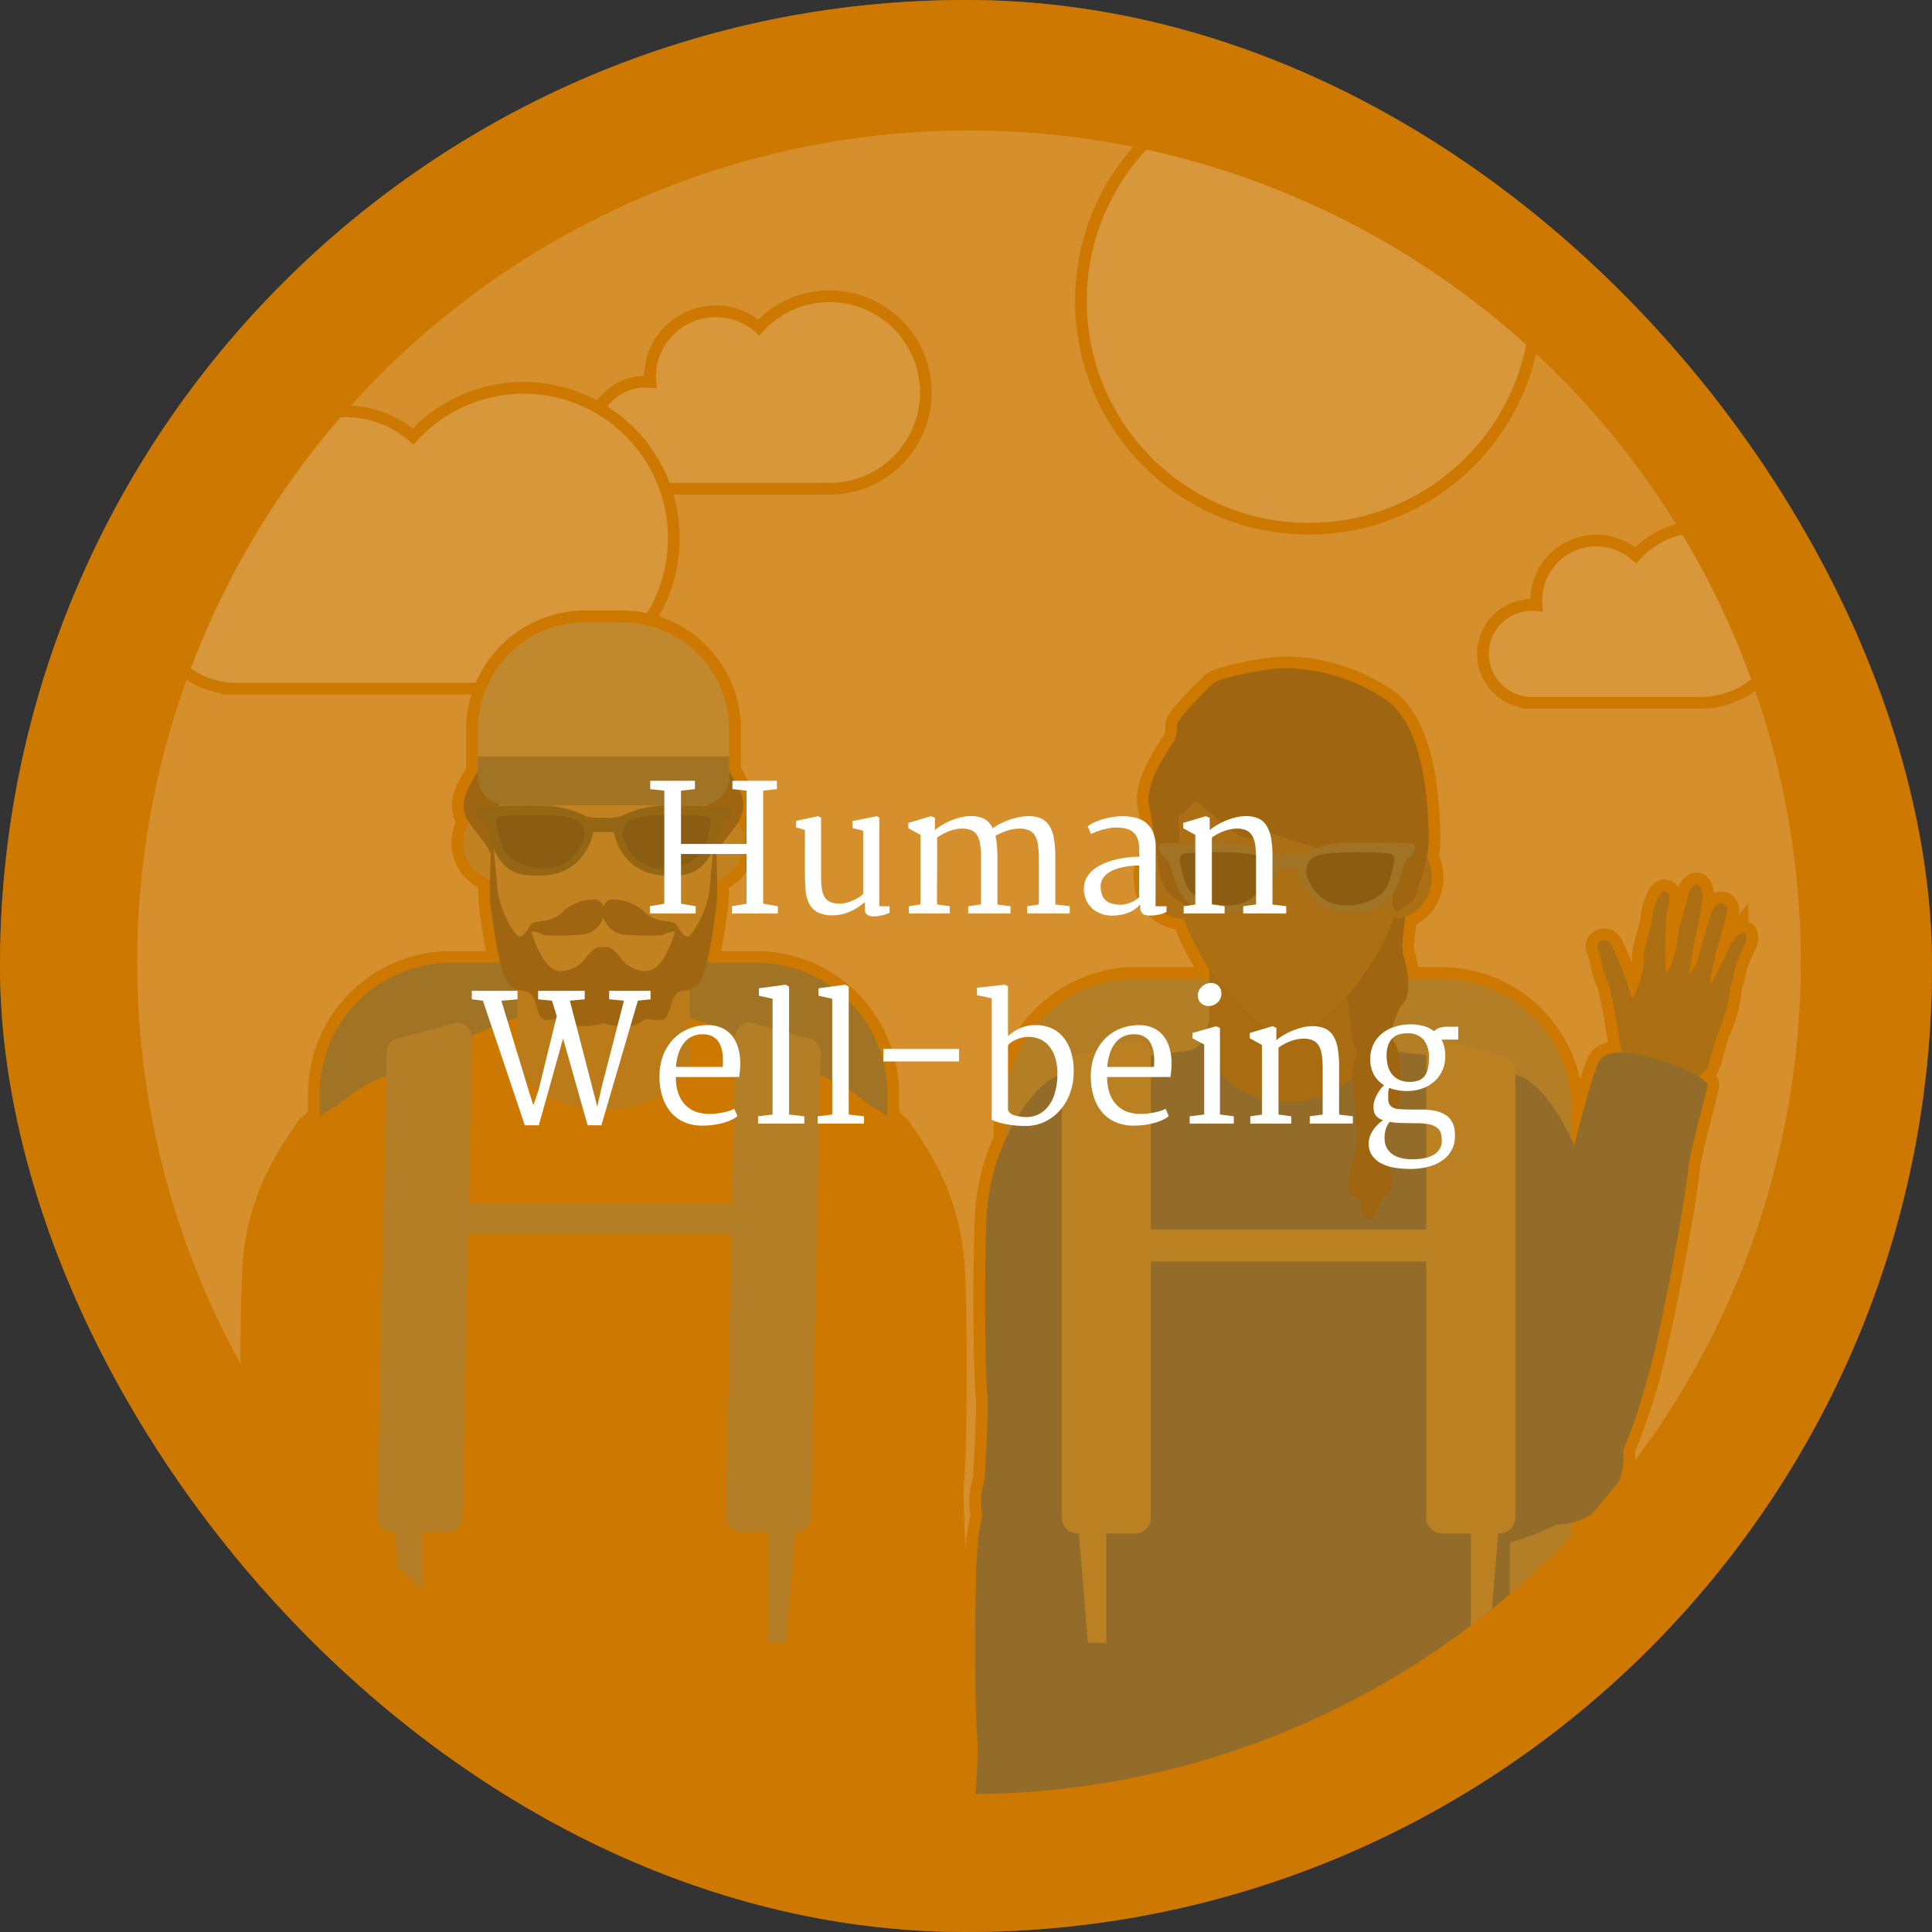
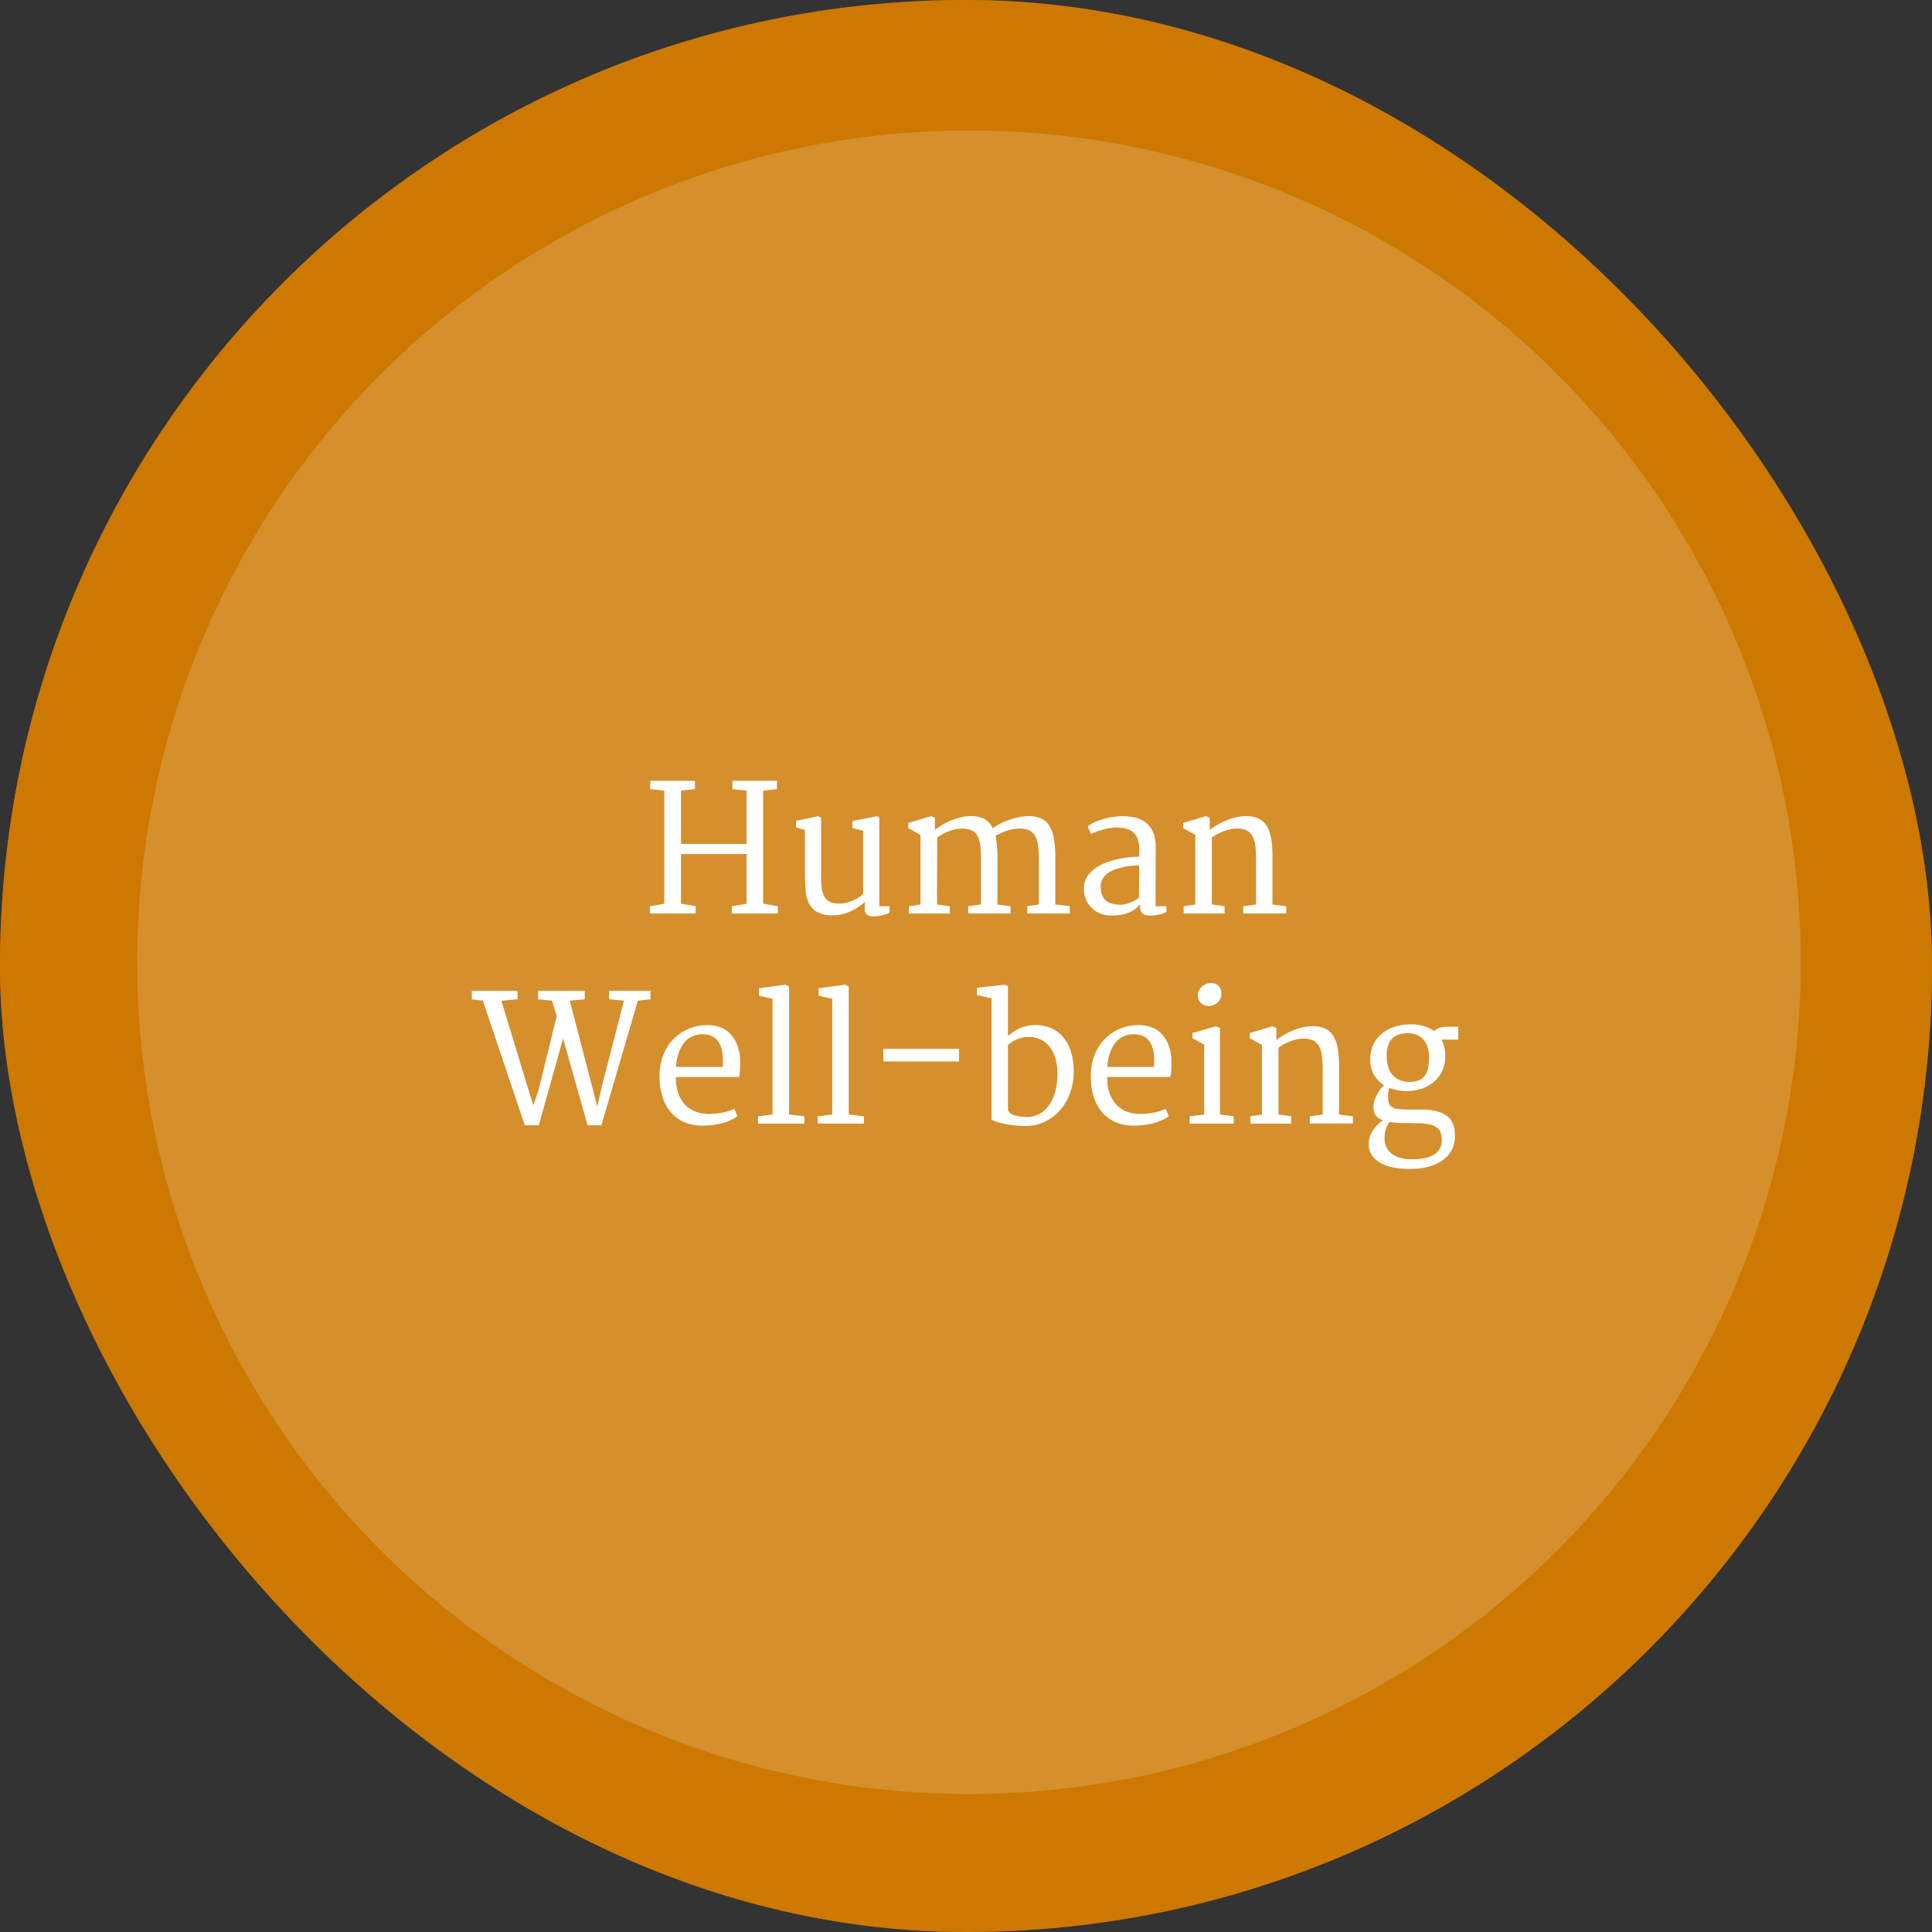
<svg xmlns="http://www.w3.org/2000/svg" width="330" height="330" viewBox="0 0 330 330">
  <rect x="0" y="0" width="330" height="330" fill="#333333" stroke="none" />
  <defs>
    <style>.a,.f,.s{fill:none;}.b,.t{fill:#cd7800;}.c{fill:#e6bb80;}.d{clip-path:url(#a);}.e{fill:#edd0a6;}.e,.f,.s{stroke:#cd7800;stroke-miterlimit:10;}.e,.s{stroke-width:2px;}.f{stroke-width:4px;}.g{fill:#848a6e;}.h{fill:#2d473c;}.i{fill:#705f39;}.j{fill:#2c5577;}.k{fill:#66552f;}.l{fill:#4b4330;}.m{fill:#9a8f62;}.n{fill:#506a67;}.o{fill:#112c33;}.p{fill:#b2955d;}.q{fill:#9e8149;}.r{fill:#aea581;}.t{opacity:0.65;}.u{fill:#fff;}</style>
    <clipPath id="a">
-       <circle class="a" cx="165.51" cy="164.364" r="143.079" />
-     </clipPath>
+       </clipPath>
  </defs>
  <rect class="b" width="330" height="330" rx="165" />
  <circle class="c" cx="165.51" cy="164.364" r="143.079" />
  <g class="d">
    <circle class="e" cx="223.524" cy="51.412" r="38.897" />
-     <path class="e" d="M141.699,50.597a16.378,16.378,0,0,0-12.08,5.315,11.233,11.233,0,0,0-18.592,8.498c0,.281.022.557.042.834-.282-.026-.567-.043-.856-.043a9.138,9.138,0,0,0-.855,18.235V83.48H141.52v-.009c.06.001.119.009.179.009a16.441,16.441,0,1,0,0-32.882Z" />
    <path class="e" d="M290.447,89.977A14.977,14.977,0,0,0,279.4,94.837a10.273,10.273,0,0,0-17.002,7.771c0,.257.02.51.038.762-.258-.024-.518-.04-.783-.04a8.356,8.356,0,0,0-.781,16.675v.04h29.41v-.008c.055.001.109.008.164.008a15.035,15.035,0,0,0,0-30.07Z" />
    <path class="e" d="M89.415,66.251a25.585,25.585,0,0,0-18.87,8.303A17.548,17.548,0,0,0,41.502,87.83c0,.44.034.871.066,1.302-.441-.041-.886-.067-1.337-.067A14.274,14.274,0,0,0,38.896,117.55v.068h50.24v-.014c.094.001.186.014.28.014a25.683,25.683,0,0,0,0-51.366Z" />
    <path class="f" d="M298.118,159.446c-.314-.379-1.061.199-1.461.433a11.492,11.492,0,0,0-1.751,2.996c-.286.731-2.579,5.076-2.579,5.076l-.245-.326s.895-4.747,1.274-5.814,1.348-4.872,1.627-5.88-.296-1.657-1.056-1.634-1.447.988-1.726,1.996-1.881,5.888-2.099,7.283a6.173,6.173,0,0,1-1.605,2.769l.616-3.739a15.868,15.868,0,0,1,.49-2.68,53.464,53.464,0,0,0,1.199-6.756c-.021-.832-.249-1.825-.763-2.087s-1.454.71-1.54,1.324-1.827,5.997-1.978,8.056-1.388,5.318-1.788,5.552-.221-.715-.289-1.38.067-5.388.078-6.944.855-4.302.588-4.849a.871.871,0,0,0-1.198-.519c-.553.184-1.584,2.899-1.742,4.68s-1.626,5.269-1.384,6.817-1.407,5.892-1.798,6.496-.794-1.975-1.009-2.413-2.178-5.857-3.016-6.869-2.643-.142-2,1.171.627,3.387,1.555,5.284c.876,1.79,2.108,10.552,2.492,12.334-1.657-.038-3.002.262-3.65,1.119-.855,1.129-2.544,7.032-4.482,14.696-.143-.331-.287-.657-.433-.97v-5.16a22.33,22.33,0,0,0-22.33-22.33h-5.598c-.16-2.332-.982-4.059-.982-5.313,0-1.335.406-4.487.514-5.305a6.864,6.864,0,0,0,4.437-5.699,7.711,7.711,0,0,0-.75-4.484,14.511,14.511,0,0,0,.278-2.71c0-3.78-.14-19.458-7.419-24.217a31.076,31.076,0,0,0-17.078-5.319c-3.22,0-11.199,1.68-12.178,2.519s-6.439,6.16-6.299,7.279a6.141,6.141,0,0,1-.42,2.52c-.84,1.26-5.179,7.279-4.339,11.199.425,1.981.778,4.748,1.131,7.273a7.577,7.577,0,0,0-1.71,5.941,6.546,6.546,0,0,0,6.456,5.982,42.292,42.292,0,0,0,4.42,8.697V167.18H194.07a22.33,22.33,0,0,0-22.33,22.33v5.16a33.863,33.863,0,0,0-3.208,12.924c-.464,10.331-.232,27.278.116,30.296.25,2.17-.218,10.038-.459,14.901a11.513,11.513,0,0,0-.377,6.043,35.825,35.825,0,0,0-.998,7.792c-.464,10.331-.232,27.279.116,30.297s-.703,13.282-.587,14.907c.025.355.835.797,2.106,1.229a12.498,12.498,0,0,0-.823,1.133c-.867,1.397-.544,4.615-1.354,7.872a23.85,23.85,0,0,0-.541,6.999c.036.446-.298,2.172-.192,2.714a22.158,22.158,0,0,1-.986,5.003,1.829,1.829,0,0,0,.215,1.88c.372.31,1.009-.408,1.363-.72a11.953,11.953,0,0,0,1.218-3.297c.159-.776,1.682-5.508,1.682-5.508l.296.271s-.083,4.846-.276,5.971-.507,5.06-.613,6.107.569,1.569,1.313,1.394,1.256-1.262,1.361-2.309.86-6.166.841-7.581a6.416,6.416,0,0,1,1.112-3.045l.023,3.8a16.047,16.047,0,0,1-.032,2.733,53.987,53.987,0,0,0-.044,6.882c.161.814.551,1.744,1.101,1.898s1.31-.99,1.291-1.611.789-6.262.592-8.317.471-5.506.825-5.817.337.659.515,1.298.839,5.31,1.089,6.841-.118,4.4.236,4.884a.852.852,0,0,0,1.264.27,1.853,1.853,0,0,0,.469-.933l6.547,120.899h62.213l7.279-134.418h12.008v-68.257a11.54,11.54,0,0,0,8.799-12.452A103.959,103.959,0,0,0,282.88,229.646c2.354-10.07,5.24-26.772,5.452-29.802s3.131-12.927,3.316-14.546c.036-.315-.54-.816-1.493-1.387a12.191,12.191,0,0,0,1.046-.989c1.087-1.199,1.309-4.427,2.653-7.466a23.504,23.504,0,0,0,1.707-6.771c.039-.445.658-2.074.644-2.629a21.603,21.603,0,0,1,1.809-4.72A1.834,1.834,0,0,0,298.118,159.446Z" />
    <path class="f" d="M169.287,370.631a24.907,24.907,0,0,1-1.31-6.077c.142-.659-.302-2.755-.255-3.297a26.531,26.531,0,0,0-.718-8.502c-1.078-3.957-.648-7.865-1.8-9.563a16.8,16.8,0,0,0-1.234-1.536c.883-.378,1.418-.746,1.44-1.056.138-1.927-1.109-14.103-.696-17.683s.689-23.682.138-35.936a42.493,42.493,0,0,0-1.184-9.243,13.651,13.651,0,0,0-.448-7.167c-.285-5.768-.841-15.101-.544-17.675.413-3.58.689-23.682.138-35.937s-6.471-20.24-8.399-23.131l-.072.063a13.768,13.768,0,0,0-2.772-3.143v-3.906a22.388,22.388,0,0,0-22.387-22.388h-8.47a103.699,103.699,0,0,0,1.715-10.256,35.614,35.614,0,0,0,.06-3.911,6.684,6.684,0,0,0,3.611-9.846c2.128-3.559-.272-6.223-1.53-8.806v-7.009a18.353,18.353,0,0,0-18.353-18.353H99.971a18.353,18.353,0,0,0-18.353,18.353v6.995c-1.283,2.626-3.763,5.359-1.531,8.822a6.684,6.684,0,0,0,3.612,9.844,35.518,35.518,0,0,0,.06,3.911,103.699,103.699,0,0,0,1.715,10.256h-8.47a22.388,22.388,0,0,0-22.387,22.388v3.906a13.765,13.765,0,0,0-2.771,3.143l-.072-.063c-1.928,2.891-7.848,10.877-8.399,23.131s-.275,32.357.138,35.937c.297,2.574-.259,11.907-.544,17.675a13.647,13.647,0,0,0-.447,7.168,42.49,42.49,0,0,0-1.184,9.243c-.551,12.254-.276,32.356.138,35.936s-.834,15.755-.697,17.683c.022.311.557.679,1.44,1.056a16.763,16.763,0,0,0-1.234,1.536c-1.152,1.697-.722,5.606-1.8,9.563a26.53,26.53,0,0,0-.718,8.502c.048.542-.397,2.638-.255,3.297a24.888,24.888,0,0,1-1.31,6.077,2.068,2.068,0,0,0,.286,2.283c.495.376,1.341-.496,1.812-.874s1.409-3.063,1.619-4.005,2.236-6.69,2.236-6.69l.393.329s-.11,5.887-.367,7.253-.674,6.147-.814,7.418a1.409,1.409,0,0,0,1.745,1.693c.989-.213,1.67-1.533,1.809-2.805s1.144-7.489,1.118-9.209a7.426,7.426,0,0,1,1.478-3.699l.03,4.615a17.815,17.815,0,0,1-.043,3.32,59.881,59.881,0,0,0-.059,8.36c.213.989.733,2.118,1.463,2.306s1.741-1.204,1.716-1.957,1.049-7.607.787-10.103.626-6.688,1.097-7.066.449.8.685,1.577,1.115,6.451,1.448,8.31-.158,5.346.314,5.933a1.193,1.193,0,0,0,1.68.327c.682-.354,1.423-3.848,1.232-6.014s.949-6.689.287-8.477.523-7.379.899-8.196,1.479,2.164,1.856,2.635c.048.06.15.208.295.423L68.52,468.064h69.262l6.627-109.926c.076-.111.14-.202.171-.241.377-.47,1.48-3.451,1.856-2.635s1.561,6.407.899,8.196.478,6.311.286,8.477.55,5.66,1.232,6.014a1.193,1.193,0,0,0,1.68-.327c.472-.588-.018-4.073.314-5.933s1.211-7.533,1.448-8.31.215-1.954.685-1.577,1.359,4.57,1.097,7.066.811,9.349.787,10.103.986,2.144,1.716,1.957,1.25-1.317,1.463-2.306a59.91,59.91,0,0,0-.059-8.36,17.801,17.801,0,0,1-.042-3.32l.03-4.615a7.424,7.424,0,0,1,1.479,3.699c-.026,1.719.978,7.937,1.117,9.209s.821,2.591,1.809,2.805a1.409,1.409,0,0,0,1.745-1.693c-.139-1.272-.557-6.053-.814-7.418s-.366-7.253-.366-7.253l.393-.329s2.025,5.748,2.236,6.69,1.149,3.628,1.619,4.005,1.317,1.25,1.812.874A2.067,2.067,0,0,0,169.287,370.631ZM60.266,343.544c.258-.071.501-.152.732-.24l.149,2.472C60.773,344.799,60.467,344.012,60.266,343.544Zm85.034-.196c.197.072.405.137.621.196-.176.411-.433,1.067-.747,1.883Z" />
    <path class="g" d="M194.07,167.18h52.044a22.33,22.33,0,0,1,22.33,22.33V328.353a0,0,0,0,1,0,0H171.74a0,0,0,0,1,0,0V189.51A22.33,22.33,0,0,1,194.07,167.18Z" />
    <polygon class="h" points="249.156 462.771 186.944 462.771 178.107 299.583 257.994 299.583 249.156 462.771" />
    <path class="i" d="M241.006,133.201c-.082-8.638-9.411-15.623-20.914-15.623s-20.832,6.985-20.915,15.623H199.17v12.43c0,8.691,9.367,15.737,20.922,15.737h0c11.555,0,20.922-7.046,20.922-15.737v-12.43Z" />
    <circle class="j" cx="254.79" cy="194.391" r="11.561" />
    <path class="i" d="M274.06,192.161s3.305-11.132,3.01-12.086-1.624-10.687-2.552-12.584-.913-3.971-1.555-5.284,1.163-2.183,2-1.171,2.802,6.431,3.016,6.869.618,3.017,1.009,2.413,2.04-4.949,1.798-6.496,1.226-5.035,1.384-6.817,1.189-4.497,1.742-4.68a.871.871,0,0,1,1.197.519c.268.547-.576,3.294-.588,4.849s-.145,6.279-.078,6.944-.111,1.614.289,1.38,1.637-3.493,1.788-5.552,1.892-7.443,1.978-8.056,1.026-1.586,1.54-1.324.742,1.255.763,2.087a53.453,53.453,0,0,1-1.199,6.756,15.901,15.901,0,0,0-.49,2.68l-.616,3.739a6.172,6.172,0,0,0,1.605-2.77c.218-1.395,1.82-6.275,2.099-7.283s.965-1.973,1.726-1.996,1.335.626,1.056,1.634-1.248,4.814-1.627,5.88-1.274,5.814-1.274,5.814l.245.326s2.292-4.345,2.578-5.076a11.498,11.498,0,0,1,1.751-2.996c.4-.234,1.147-.812,1.461-.433a1.836,1.836,0,0,1-.104,1.891,21.595,21.595,0,0,0-1.809,4.72c.014.555-.605,2.184-.644,2.63a23.508,23.508,0,0,1-1.706,6.771c-1.344,3.04-1.567,6.267-2.653,7.466s-2.987,2.312-3.259,3.597-1.827,12.05-1.827,12.05Z" />
    <path class="j" d="M264.571,188.093a36.268,36.268,0,0,1,7.081,19.501c.464,10.331.232,27.278-.116,30.296s.697,17.087.58,18.712-19.693,10.858-21.782,6.679-1.161-61.661-1.161-61.661Z" />
    <circle class="j" cx="265.749" cy="248.859" r="11.561" />
    <path class="j" d="M275.434,250.644c2.045-2.098,5.091-10.929,7.446-20.999s5.24-26.771,5.452-29.802,3.131-12.927,3.316-14.546-15.467-8.078-18.288-4.354-14.713,59.322-14.713,59.322Z" />
    <path class="j" d="M233.522,173.47c.395,2.766,1.185,5.531,3.358,5.926s8.297.988,8.297.988,14.802,2.343,16.445,4.707c.963,1.386-3.011,21.369-3.999,26.308s-4.346,5.531-4.149,9.68,4.478,29.237,4.478,31.608-.29,48.011-.29,48.011l-38.535,9.654-.922-129.968Z" />
    <path class="j" d="M206.662,173.47c-.395,2.766-1.185,5.531-3.358,5.926s-8.297.988-8.297.988-14.802,2.343-16.445,4.707c-.963,1.386,3.011,21.369,3.999,26.308s4.346,5.531,4.149,9.68-4.478,29.237-4.478,31.608.29,48.011.29,48.011l38.535,9.654-.171-129.968Z" />
    <rect class="k" x="206.576" y="161.412" width="27.032" height="17.051" />
    <ellipse class="k" cx="220.092" cy="177.976" rx="13.516" ry="10.218" />
    <path class="l" d="M240.074,156.359s-.541,3.969-.541,5.508,1.26,3.78.98,6.999-.98,1.54-2.24,5.179,0,3.5.42,5.179,1.12,8.399-.14,9.799-2.24.98-2.24,4.059.56,4.199.42,5.039,2.24,4.06.42,5.599-2.24,4.199-2.8,4.619-1.68-.98-2.1-1.68.42.56.28-1.12-2.66-.42-2.24-3.639,1.4-3.639,1.4-8.259-1.26-9.659-.28-12.178-.42-2.8-.56-5.319a58.259,58.259,0,0,0-.918-6.402l8.015-12.984Z" />
    <path class="i" d="M200.961,142.815c-3.429.617-5.782,4.202-5.262,8.049s3.717,6.494,7.156,5.95Z" />
    <path class="i" d="M239.223,142.815c3.429.617,5.782,4.202,5.262,8.049s-3.717,6.494-7.156,5.95Z" />
    <rect class="m" x="192.238" y="209.99" width="55.708" height="5.479" />
    <path class="i" d="M220.096,145.051v-.003l-.004.002-.004-.002v.003l-19.523,6.27s2.424,14.827,15.54,24.093a7.314,7.314,0,0,0,3.983,1.266l0,.001.004,0,.004,0,0-.001a7.314,7.314,0,0,0,3.983-1.266c13.116-9.267,15.54-24.093,15.54-24.093Z" />
    <ellipse class="j" cx="219.735" cy="300.248" rx="38.169" ry="12.649" />
    <path class="l" d="M200.618,126.452c-.84,1.26-5.179,7.279-4.339,11.198s1.4,10.918,2.24,13.018,2.94,3.22,3.639,3.78a6.198,6.198,0,0,0,1.4.84s-1.68-5.319-1.82-6.579-.42-9.239-.42-9.239a19.917,19.917,0,0,0,2.66-2.52c.42-.7,6.299,5.739,8.819,6.159s.42-.7-.14-1.82,16.378,5.599,19.737,5.179.42-.7-.14-1.54,1.68,0,2.94.56,3.22,1.4,2.94,3.22a61.174,61.174,0,0,0-.28,6.159l.56.84s3.22-1.26,3.5-2.94,2.1-5.319,2.1-9.099-.14-19.457-7.419-24.217a31.077,31.077,0,0,0-17.078-5.319c-3.22,0-11.198,1.68-12.178,2.52s-6.439,6.159-6.299,7.279A6.144,6.144,0,0,1,200.618,126.452Z" />
    <path class="i" d="M182.924,301.665s-1.379,11.607-.929,12.485,3.391,10.178,4.622,11.857,1.564,3.72,2.416,4.881-.777,2.379-1.77,1.554-3.834-5.758-4.118-6.145-1.114-2.841-1.397-2.169-1.175,5.274-.677,6.747-.36,5.196-.216,6.979-.413,4.659-.927,4.951a.852.852,0,0,1-1.264-.27c-.355-.484.013-3.354-.236-4.885s-.911-6.202-1.089-6.841-.161-1.609-.515-1.298-1.023,3.762-.825,5.817-.61,7.697-.592,8.317-.742,1.765-1.291,1.611-.94-1.084-1.101-1.898a53.93,53.93,0,0,1,.044-6.882,16.032,16.032,0,0,0,.032-2.733l-.022-3.799a6.416,6.416,0,0,0-1.112,3.045c.019,1.415-.736,6.534-.841,7.581s-.618,2.133-1.361,2.309-1.418-.347-1.313-1.394.419-4.983.612-6.107.276-5.971.276-5.971l-.296-.271s-1.524,4.732-1.682,5.508a11.946,11.946,0,0,1-1.218,3.297c-.354.311-.991,1.029-1.363.719a1.829,1.829,0,0,1-.215-1.88,22.165,22.165,0,0,0,.986-5.003c-.107-.543.228-2.268.192-2.714a23.843,23.843,0,0,1,.54-6.999c.811-3.258.488-6.475,1.354-7.872s2.548-2.873,2.599-4.191-.228-12.212-.228-12.212Z" />
    <circle class="j" cx="185.394" cy="194.391" r="11.561" />
    <circle class="j" cx="179.135" cy="256.49" r="11.561" />
    <path class="j" d="M175.613,188.093a36.268,36.268,0,0,0-7.081,19.501c-.464,10.331-.232,27.278.116,30.296s-.697,17.087-.58,18.712,19.693,10.858,21.782,6.679,1.161-61.661,1.161-61.661Z" />
    <path class="j" d="M170.884,253.534c-1.625,2.438-3.606,2.761-4.07,13.092s-.232,27.278.116,30.296-.703,13.282-.587,14.907,16.688,5.099,18.777.92,4.173-52.098,4.173-52.098Z" />
    <path class="m" d="M193.826,261.938h-9.721a2.75,2.75,0,0,1-2.75-2.75v-76.18a2.75,2.75,0,0,1,2.75-2.75l9.721-2.688a2.75,2.75,0,0,1,2.75,2.75v78.868A2.75,2.75,0,0,1,193.826,261.938Z" />
    <path class="m" d="M256.079,261.938h-9.721a2.75,2.75,0,0,1-2.75-2.75V180.32a2.75,2.75,0,0,1,2.75-2.75l9.721,2.688a2.75,2.75,0,0,1,2.75,2.75v76.18A2.75,2.75,0,0,1,256.079,261.938Z" />
-     <path class="n" d="M198.97,144.025s7.597-.185,11.634-.05a17.898,17.898,0,0,1,6.324,1.794,9.629,9.629,0,0,0,2.96.218V148.46h-1.794s-1.177,7.468-9.117,7.423c-2.377-.013-6.223.426-8.332-5.629-.359-1.032-.852-3.185-1.435-3.454a3.763,3.763,0,0,1-1.234-1.783C197.782,143.975,198.97,144.025,198.97,144.025Z" />
    <path class="o" d="M202.216,145.769a68.088,68.088,0,0,1,8.948-.135c1.245.101,4.373.18,5.046,1.738a3.539,3.539,0,0,1,.034,2.893c-.45.785-1.917,4.239-6.089,4.373s-6.661-1.85-7.401-3.162a17.431,17.431,0,0,1-1.234-4.586A1.054,1.054,0,0,1,202.216,145.769Z" />
    <path class="n" d="M240.708,144.025s-7.597-.185-11.634-.05a17.898,17.898,0,0,0-6.324,1.794,9.629,9.629,0,0,1-2.96.218V148.46h1.794s1.177,7.468,9.117,7.423c2.377-.013,6.223.426,8.332-5.629.359-1.032.852-3.185,1.435-3.454a3.763,3.763,0,0,0,1.234-1.783C241.896,143.975,240.708,144.025,240.708,144.025Z" />
    <path class="o" d="M237.461,145.769a68.088,68.088,0,0,0-8.948-.135c-1.245.101-4.373.18-5.046,1.738a3.539,3.539,0,0,0-.034,2.893c.45.785,1.917,4.239,6.089,4.373s6.661-1.85,7.401-3.162a17.431,17.431,0,0,0,1.234-4.586A1.054,1.054,0,0,0,237.461,145.769Z" />
    <polygon class="m" points="188.956 254.066 188.956 280.601 185.818 280.601 183.632 254.066 188.956 254.066" />
    <polygon class="m" points="256.555 254.066 254.369 280.601 251.231 280.601 251.231 254.066 256.555 254.066" />
    <path class="n" d="M77.005,164.455h52.178a22.387,22.387,0,0,1,22.387,22.387V326.043a0,0,0,0,1,0,0H54.618a0,0,0,0,1,0,0V186.842A22.387,22.387,0,0,1,77.005,164.455Z" />
    <polygon class="o" points="137.781 468.064 68.52 468.064 58.681 304.876 147.62 304.876 137.781 468.064" />
    <path class="p" d="M61.316,327.977s-1.833,14.099-1.235,15.166,4.507,12.364,6.142,14.402,2.078,4.518,3.211,5.93-1.032,2.89-2.352,1.887-5.096-6.994-5.473-7.465-1.48-3.451-1.856-2.635-1.561,6.407-.899,8.196-.478,6.311-.287,8.477-.549,5.66-1.232,6.014a1.193,1.193,0,0,1-1.68-.327c-.472-.588.018-4.074-.314-5.934s-1.211-7.533-1.448-8.31-.215-1.954-.685-1.577-1.359,4.57-1.097,7.066-.811,9.349-.787,10.103-.986,2.144-1.716,1.957-1.25-1.317-1.463-2.306a59.89,59.89,0,0,1,.059-8.359,17.807,17.807,0,0,0,.043-3.32l-.03-4.615a7.425,7.425,0,0,0-1.478,3.699c.026,1.719-.978,7.937-1.118,9.209s-.82,2.591-1.809,2.805a1.409,1.409,0,0,1-1.745-1.693c.14-1.272.557-6.052.814-7.418s.367-7.253.367-7.253l-.393-.329s-2.025,5.748-2.236,6.69-1.149,3.628-1.619,4.005-1.317,1.25-1.812.874a2.068,2.068,0,0,1-.286-2.284,24.893,24.893,0,0,0,1.31-6.077c-.142-.659.302-2.755.255-3.297a26.534,26.534,0,0,1,.718-8.502c1.078-3.957.648-7.866,1.8-9.563s3.386-3.49,3.454-5.091-.303-14.834-.303-14.834Z" />
-     <path class="b" d="M88.925,173.75c-2.754.367-17.165,7.094-21.387,9.205s-7.653,2.608-15.623,11.561C49.479,197.251,68,242.629,68,242.629l38.503-1.366-2.203-62.51Z" />
    <circle class="b" cx="63.376" cy="201.299" r="13.714" />
    <circle class="b" cx="55.952" cy="274.959" r="13.714" />
    <path class="b" d="M51.774,193.828c-1.928,2.891-7.848,10.877-8.399,23.131s-.275,32.357.138,35.937-.826,20.268-.689,22.195,23.359,12.879,25.838,7.922,1.377-73.14,1.377-73.14Z" />
    <path class="b" d="M46.164,271.452c-1.928,2.891-4.277,3.275-4.828,15.529s-.275,32.357.138,35.937-.834,15.755-.696,17.683,19.795,6.049,22.273,1.092S68,279.896,68,279.896Z" />
    <path class="b" d="M108.179,233.603l-3.719,80.648s-31.51-3.785-34.422-6.114a29.017,29.017,0,0,0-6.697-3.785l2.329-71.914Z" />
    <path class="p" d="M144.872,327.977s1.833,14.099,1.235,15.166-4.507,12.364-6.142,14.402-2.078,4.518-3.211,5.93,1.032,2.89,2.352,1.887,5.096-6.994,5.473-7.465,1.48-3.451,1.856-2.635,1.561,6.407.899,8.196.478,6.311.287,8.477.549,5.66,1.232,6.014a1.193,1.193,0,0,0,1.68-.327c.472-.588-.018-4.074.314-5.934s1.211-7.533,1.448-8.31.215-1.954.685-1.577,1.36,4.57,1.097,7.066.811,9.349.787,10.103.986,2.144,1.716,1.957,1.25-1.317,1.463-2.306a59.876,59.876,0,0,0-.059-8.359,17.817,17.817,0,0,1-.043-3.32l.03-4.615a7.425,7.425,0,0,1,1.478,3.699c-.026,1.719.978,7.937,1.118,9.209s.821,2.591,1.809,2.805a1.409,1.409,0,0,0,1.745-1.693c-.14-1.272-.557-6.052-.814-7.418s-.367-7.253-.367-7.253l.393-.329s2.025,5.748,2.236,6.69,1.149,3.628,1.619,4.005,1.317,1.25,1.812.874a2.068,2.068,0,0,0,.286-2.284,24.898,24.898,0,0,1-1.31-6.077c.142-.659-.302-2.755-.255-3.297a26.529,26.529,0,0,0-.718-8.502c-1.078-3.957-.648-7.866-1.8-9.563s-3.386-3.49-3.454-5.091.303-14.834.303-14.834Z" />
    <path class="b" d="M117.263,173.75c2.754.367,17.165,7.094,21.387,9.205s7.653,2.608,15.623,11.561c2.435,2.735-16.086,48.112-16.086,48.112l-38.502-1.366,2.203-62.51Z" />
    <circle class="b" cx="142.812" cy="201.299" r="13.714" />
    <circle class="b" cx="150.237" cy="274.959" r="13.714" />
    <path class="b" d="M154.415,193.828c1.928,2.891,7.848,10.877,8.399,23.131s.275,32.357-.138,35.937.826,20.268.688,22.195-23.359,12.879-25.838,7.922-1.377-73.14-1.377-73.14Z" />
    <path class="b" d="M160.024,271.452c1.928,2.891,4.277,3.275,4.828,15.529s.275,32.357-.138,35.937.834,15.755.696,17.683-19.795,6.049-22.273,1.092-4.95-61.797-4.95-61.797Z" />
    <path class="b" d="M98.009,233.603l3.719,80.648s31.51-3.785,34.422-6.114a29.017,29.017,0,0,1,6.696-3.785l-2.329-71.914Z" />
    <path class="p" d="M122.088,135.542a18.994,18.994,0,0,0-37.988,0h-.007V151.941a17.61,17.61,0,0,0,17.61,17.61h2.782a17.61,17.61,0,0,0,17.61-17.61V135.542Z" />
-     <path class="p" d="M84.795,137.225a6.768,6.768,0,0,0,2.024,13.383Z" />
    <path class="p" d="M121.394,137.225a6.768,6.768,0,0,1-2.024,13.383Z" />
    <path class="l" d="M115.483,112.227c-7.619-2.846-5.782-3.305-7.618-3.397a45.974,45.974,0,0,0-4.771.162,45.98,45.98,0,0,0-4.771-.162c-1.836.092,0,.551-7.618,3.397s-8.322,13.707-8.414,17.104-5.135,6.664-2.173,11.168c.995,1.513,3.427,4.223,3.427,4.865s.826.367.826.367a5.556,5.556,0,0,1,.092-1.652c.184-.459.459-6.976,1.469-8.353s1.285-5.324,1.744-7.619,2.754-3.029,4.773-3.304,3.121.735,5.507,1.101a28.93,28.93,0,0,0,5.138.169,28.928,28.928,0,0,0,5.138-.169c2.387-.367,3.488-1.377,5.508-1.101s4.314,1.01,4.773,3.304.734,6.242,1.744,7.619,1.285,7.894,1.469,8.353a5.556,5.556,0,0,1,.092,1.652s.826.276.826-.367,2.484-3.319,3.427-4.865c2.837-4.649-2.081-7.772-2.173-11.168S123.102,115.072,115.483,112.227Z" />
    <rect class="q" x="88.362" y="167.565" width="29.465" height="13.143" />
    <ellipse class="q" cx="103.094" cy="180.266" rx="14.733" ry="9.28" />
    <path class="l" d="M122.36,145.421l-.551.069s-.413,4.027-.62,6.643a17.273,17.273,0,0,1-3.236,7.573c-.895.895-1.79-.826-1.996-1.102s-.551-1.032-.895-1.032a17.142,17.142,0,0,0-2.134-.344,5.67,5.67,0,0,1-3.098-1.721,8.11,8.11,0,0,0-4.957-1.859,1.723,1.723,0,0,0-1.78,1.157,1.723,1.723,0,0,0-1.78-1.157,8.11,8.11,0,0,0-4.957,1.859,5.671,5.671,0,0,1-3.098,1.721,17.139,17.139,0,0,0-2.134.344c-.344,0-.689.757-.895,1.032s-1.101,1.996-1.996,1.102a17.273,17.273,0,0,1-3.236-7.573c-.207-2.616-.62-6.643-.62-6.643l-.551-.069s-.275,7.607-.069,8.778,1.377,12.874,3.511,14.251,2.822.275,3.718,1.721.757,4.062,2.341,4.062,2.41-.344,2.96,0a4.363,4.363,0,0,0,1.859.964,16.807,16.807,0,0,0,1.79.069,17.19,17.19,0,0,0,1.721-.138,6.965,6.965,0,0,0,1.435-.388,6.965,6.965,0,0,0,1.435.388,17.192,17.192,0,0,0,1.721.138,16.807,16.807,0,0,0,1.79-.069,4.363,4.363,0,0,0,1.859-.964c.551-.344,1.377,0,2.96,0s1.446-2.616,2.341-4.062,1.583-.344,3.718-1.721,3.304-13.081,3.511-14.251S122.36,145.421,122.36,145.421Zm-8.821,17.934c-.585.964-1.687,2.65-3.477,2.513a5.464,5.464,0,0,1-3.958-2.134c-.688-.998-1.824-1.996-2.341-1.962a9.824,9.824,0,0,0-1.45,0c-.516-.035-1.652.964-2.341,1.962a5.464,5.464,0,0,1-3.958,2.134c-1.79.138-2.891-1.549-3.477-2.513a22.878,22.878,0,0,1-1.756-4.131c.035-.241.31-.103.826,0a9.23,9.23,0,0,1,1.377.516,43.261,43.261,0,0,0,6.781-.138,4.203,4.203,0,0,0,3.27-2.926l.002.112.002-.112a4.202,4.202,0,0,0,3.27,2.926,43.261,43.261,0,0,0,6.781.138,9.226,9.226,0,0,1,1.377-.516c.516-.103.792-.241.826,0A22.886,22.886,0,0,1,113.539,163.355Z" />
    <path class="h" d="M82.226,137.692s7.597-.185,11.634-.05a17.898,17.898,0,0,1,6.324,1.794,9.629,9.629,0,0,0,2.96.218v2.473H101.35s-1.177,7.468-9.117,7.423c-2.377-.013-6.223.426-8.332-5.629-.359-1.032-.852-3.185-1.435-3.454a3.762,3.762,0,0,1-1.234-1.783C81.037,137.642,82.226,137.692,82.226,137.692Z" />
    <path class="o" d="M85.472,139.436a68.071,68.071,0,0,1,8.948-.135c1.245.101,4.373.179,5.046,1.738a3.538,3.538,0,0,1,.034,2.893c-.45.785-1.917,4.239-6.089,4.373s-6.661-1.85-7.401-3.162a17.434,17.434,0,0,1-1.234-4.586A1.054,1.054,0,0,1,85.472,139.436Z" />
    <path class="h" d="M123.963,137.692s-7.597-.185-11.634-.05a17.897,17.897,0,0,0-6.324,1.794,9.629,9.629,0,0,1-2.96.218v2.473h1.794s1.177,7.468,9.117,7.423c2.377-.013,6.223.426,8.332-5.629.359-1.032.852-3.185,1.435-3.454a3.763,3.763,0,0,0,1.234-1.783C125.151,137.642,123.963,137.692,123.963,137.692Z" />
    <path class="o" d="M120.716,139.436a68.071,68.071,0,0,0-8.948-.135c-1.245.101-4.373.179-5.046,1.738a3.539,3.539,0,0,0-.034,2.893c.45.785,1.917,4.239,6.089,4.373s6.661-1.85,7.401-3.162a17.431,17.431,0,0,0,1.234-4.586A1.054,1.054,0,0,0,120.716,139.436Z" />
    <path class="r" d="M99.971,106.274h6.247A18.353,18.353,0,0,1,124.57,124.627v7.332a0,0,0,0,1,0,0H81.618a0,0,0,0,1,0,0v-7.332A18.353,18.353,0,0,1,99.971,106.274Z" />
    <path class="n" d="M86.574,129.202h33.041a4.956,4.956,0,0,1,4.956,4.956v3.399a0,0,0,0,1,0,0H81.618a0,0,0,0,1,0,0v-3.399A4.956,4.956,0,0,1,86.574,129.202Z" transform="translate(206.188 266.759) rotate(180)" />
    <ellipse class="b" cx="101.615" cy="299.697" rx="46.296" ry="15.437" />
    <rect class="g" x="76.454" y="205.653" width="53.28" height="5.241" />
    <polygon class="g" points="72.136 254.066 72.136 280.601 68.998 280.601 66.811 254.066 72.136 254.066" />
    <polygon class="g" points="136.438 254.066 134.252 280.601 131.114 280.601 131.114 254.066 136.438 254.066" />
    <path class="g" d="M76.385,261.695H67.088a2.63,2.63,0,0,1-2.63-2.63l1.588-79.219a2.63,2.63,0,0,1,2.63-2.63l9.297-2.57a2.63,2.63,0,0,1,2.63,2.63l-1.588,81.79A2.63,2.63,0,0,1,76.385,261.695Z" />
    <path class="g" d="M135.925,261.695h-9.297a2.63,2.63,0,0,1-2.63-2.63l1.588-81.79a2.63,2.63,0,0,1,2.63-2.63l9.297,2.57a2.63,2.63,0,0,1,2.63,2.63l-1.588,79.219A2.63,2.63,0,0,1,135.925,261.695Z" />
  </g>
  <circle class="s" cx="165.51" cy="164.364" r="143.079" />
  <rect class="t" width="330" height="330" rx="165" />
  <path class="u" d="M111.004,154.794l2.467-.438V135.055l-2.408-.263v-1.431h7.636v1.431l-2.38.248v9.11h11.197v-9.11l-2.408-.248v-1.431h7.592v1.431l-2.35.248v19.315l2.511.438v1.241h-7.854v-1.241l2.511-.423v-8.497H116.318v8.482l2.511.438v1.241h-7.825Z" />
  <path class="u" d="M137.487,141.771l-1.504-.439v-1.124l3.752-.803.512.263v10.06a14.114,14.114,0,0,0,.131,2.08,3.736,3.736,0,0,0,.482,1.431,2.109,2.109,0,0,0,.963.832,3.932,3.932,0,0,0,1.577.27,4.648,4.648,0,0,0,1.292-.183,8.065,8.065,0,0,0,1.183-.439,6.328,6.328,0,0,0,.956-.54,3.823,3.823,0,0,0,.599-.489V141.902l-1.825-.467v-1.197l4.176-.832.409.248v15.14h1.752v1.109a3.7,3.7,0,0,1-.541.227q-.321.11-.693.197t-.759.146a4.938,4.938,0,0,1-.737.059,1.812,1.812,0,0,1-1.103-.299,1.114,1.114,0,0,1-.401-.956v-1.197a9.677,9.677,0,0,1-2.664,1.685,7.095,7.095,0,0,1-2.723.577,5.599,5.599,0,0,1-2.687-.533,3.412,3.412,0,0,1-1.438-1.475,6.058,6.058,0,0,1-.584-2.227q-.11-1.283-.124-2.803Z" />
  <path class="u" d="M155.24,154.794l1.986-.321V142.603l-2.073-1.139v-.905l3.883-1.153.657.292v2.088a8.275,8.275,0,0,1,1.168-.84,11.877,11.877,0,0,1,1.468-.752,10.985,10.985,0,0,1,1.599-.547,7.371,7.371,0,0,1,1.562-.241,5.368,5.368,0,0,1,2.548.416,3.25,3.25,0,0,1,1.511,1.657,8.649,8.649,0,0,1,1.241-.76,13.21,13.21,0,0,1,1.504-.649,12.7,12.7,0,0,1,1.591-.46,8.888,8.888,0,0,1,1.504-.204,5.612,5.612,0,0,1,2.292.336,3.246,3.246,0,0,1,1.504,1.226,5.786,5.786,0,0,1,.818,2.189,18.088,18.088,0,0,1,.248,3.227v8.102l2.467.307v1.241h-7.256v-1.241l1.985-.307v-7.592a19.64,19.64,0,0,0-.131-2.431,4.491,4.491,0,0,0-.519-1.693,2.302,2.302,0,0,0-1.073-.971,4.034,4.034,0,0,0-1.796-.263,7.164,7.164,0,0,0-1.971.372,10.911,10.911,0,0,0-1.927.868,12.936,12.936,0,0,1,.248,1.599q.088.898.088,1.862v8.263l2.233.292v1.241H165.373v-1.241l2.189-.321v-7.811a17.476,17.476,0,0,0-.139-2.38,4.089,4.089,0,0,0-.533-1.62,2.192,2.192,0,0,0-1.087-.898A4.553,4.553,0,0,0,164,141.538a6.639,6.639,0,0,0-1.803.401,9.244,9.244,0,0,0-2.124,1.116v2.672q0,2.205-.015,4.38t0,4.38l2.175.307v1.241H155.24Z" />
  <path class="u" d="M185.17,151.334a3.592,3.592,0,0,1,.657-1.788,5.442,5.442,0,0,1,1.372-1.321,8.241,8.241,0,0,1,1.817-.92,15.334,15.334,0,0,1,2.008-.584,16.265,16.265,0,0,1,1.941-.307q.935-.088,1.621-.088v-1.27a4.858,4.858,0,0,0-.307-1.876,2.714,2.714,0,0,0-.847-1.132,3.081,3.081,0,0,0-1.27-.555,8.028,8.028,0,0,0-1.577-.146,6.309,6.309,0,0,0-.948.081,10.742,10.742,0,0,0-1.088.226q-.562.146-1.132.351a11.097,11.097,0,0,0-1.08.452l-.54-1.313a5.388,5.388,0,0,1,1.321-.767,12.191,12.191,0,0,1,1.605-.547,12.432,12.432,0,0,1,1.607-.321,10.488,10.488,0,0,1,1.336-.103,9.716,9.716,0,0,1,2.197.241,4.688,4.688,0,0,1,1.832.847,4.14,4.14,0,0,1,1.248,1.635,6.454,6.454,0,0,1,.46,2.621l-.029,10.044h1.869v.964a5.061,5.061,0,0,1-1.264.452,6.619,6.619,0,0,1-1.511.176,4.83,4.83,0,0,1-.569-.037,1.478,1.478,0,0,1-.561-.182,1.124,1.124,0,0,1-.424-.453,1.771,1.771,0,0,1-.168-.847v-.409a4.693,4.693,0,0,1-.796.76,5.26,5.26,0,0,1-1.051.613,6.213,6.213,0,0,1-1.344.408,8.764,8.764,0,0,1-1.671.146,5.069,5.069,0,0,1-2.066-.409,4.382,4.382,0,0,1-2.467-2.708A4.485,4.485,0,0,1,185.17,151.334Zm2.832.059a4.038,4.038,0,0,0,.233,1.46,2.343,2.343,0,0,0,.68.971,2.742,2.742,0,0,0,1.087.54,5.709,5.709,0,0,0,1.445.168,3.584,3.584,0,0,0,.891-.116,6.38,6.38,0,0,0,.869-.292,5.239,5.239,0,0,0,.773-.402,3.329,3.329,0,0,0,.577-.445q0-1.371.007-2.723.007-1.349.022-2.723-.614,0-1.344.065a11.777,11.777,0,0,0-1.46.227,9.864,9.864,0,0,0-1.416.424,4.808,4.808,0,0,0-1.212.664,3.207,3.207,0,0,0-.839.941A2.421,2.421,0,0,0,188.002,151.392Z" />
  <path class="u" d="M202.179,154.794l1.985-.292V142.603l-2.073-1.139v-.905l3.884-1.153.657.292v2.088a8.568,8.568,0,0,1,1.197-.84,12.613,12.613,0,0,1,1.488-.752,11.142,11.142,0,0,1,1.621-.547,7.597,7.597,0,0,1,1.576-.241,5.609,5.609,0,0,1,2.278.328,3.231,3.231,0,0,1,1.489,1.212,5.708,5.708,0,0,1,.817,2.153,17.299,17.299,0,0,1,.248,3.154v8.248l2.351.292v1.241H212.34v-1.241l2.205-.307v-7.723a18.208,18.208,0,0,0-.132-2.336,4.396,4.396,0,0,0-.518-1.665,2.312,2.312,0,0,0-1.073-.963,4.032,4.032,0,0,0-1.795-.263,6.706,6.706,0,0,0-1.913.401,9.331,9.331,0,0,0-2.117,1.116v11.432l2.176.307v1.241h-6.993Z" />
  <path class="u" d="M82.483,170.921l-1.897-.233V169.242h7.811v1.445l-2.76.248,4.57,15.023q.218.716.438,1.417t.453,1.416l.904-2.657,3.096-12.585-.817-2.628-2.365-.233V169.242h7.956v1.445l-2.54.233,3.972,15.329.715,2.789.745-3.344,3.811-14.774-2.526-.233V169.242h7.066v1.445l-2.161.233-6.233,21.286h-2.351l-4.19-14.818-4.146,14.818H89.638Z" />
  <path class="u" d="M112.646,183.798a9.751,9.751,0,0,1,.591-3.445,8.29,8.29,0,0,1,1.65-2.73,7.629,7.629,0,0,1,2.547-1.817,8.486,8.486,0,0,1,3.285-.708,6,6,0,0,1,2.321.372,4.665,4.665,0,0,1,1.767,1.19,5.65,5.65,0,0,1,1.147,1.928,8.508,8.508,0,0,1,.475,2.584,12.636,12.636,0,0,1-.037,1.591q-.066.672-.139,1.197H115.434v.168a1.026,1.026,0,0,0,.015.168,7.483,7.483,0,0,0,.599,2.92,5.236,5.236,0,0,0,1.351,1.832,4.706,4.706,0,0,0,1.788.949,7.148,7.148,0,0,0,1.913.27,11.474,11.474,0,0,0,1.197-.066,11.762,11.762,0,0,0,1.219-.189q.592-.124,1.095-.284a4.338,4.338,0,0,0,.81-.336l.54,1.24a4.248,4.248,0,0,1-1.103.686,9.512,9.512,0,0,1-1.481.519,12.934,12.934,0,0,1-1.679.321,13.905,13.905,0,0,1-1.708.109,7.645,7.645,0,0,1-3.132-.606,6.332,6.332,0,0,1-2.3-1.708,7.537,7.537,0,0,1-1.423-2.664A11.649,11.649,0,0,1,112.646,183.798Zm10.804-1.562q.044-.744.021-1.496a7.074,7.074,0,0,0-.183-1.431,4.45,4.45,0,0,0-.489-1.241,2.63,2.63,0,0,0-.883-.912,2.859,2.859,0,0,0-.861-.373,4.438,4.438,0,0,0-1.095-.124,4.229,4.229,0,0,0-1.584.307,3.686,3.686,0,0,0-1.373.979,5.534,5.534,0,0,0-1.015,1.729,9.129,9.129,0,0,0-.525,2.562Z" />
  <path class="u" d="M129.479,190.674l2.482-.307V170.599l-2.336-.525v-1.27l4.57-.613.584.336V190.367l2.599.307v1.241h-7.899Z" />
  <path class="u" d="M139.67,190.674l2.482-.307V170.599l-2.336-.525v-1.27l4.569-.613.584.336V190.367l2.599.307v1.241H139.67Z" />
  <path class="u" d="M150.883,179.155h12.921v2.146H150.883Z" />
  <path class="u" d="M169.366,170.512l-2.497-.525v-1.27l4.716-.525.584.248v8.526q.394-.335.869-.671a6.758,6.758,0,0,1,1.051-.606,6.565,6.565,0,0,1,2.825-.606,6.874,6.874,0,0,1,2.394.431,5.405,5.405,0,0,1,2.072,1.387,7.066,7.066,0,0,1,1.46,2.475,10.854,10.854,0,0,1,.556,3.708,10.501,10.501,0,0,1-.599,3.548,9.204,9.204,0,0,1-1.687,2.942,8.101,8.101,0,0,1-2.613,2.007,7.574,7.574,0,0,1-3.365.745,16.735,16.735,0,0,1-2.008-.117,17.659,17.659,0,0,1-1.752-.292,11.051,11.051,0,0,1-1.321-.372,1.895,1.895,0,0,1-.686-.358Zm2.803,19.097a1.623,1.623,0,0,0,1.132.897,7.208,7.208,0,0,0,2.168.285,4.384,4.384,0,0,0,1.861-.424,4.665,4.665,0,0,0,1.635-1.299,6.798,6.798,0,0,0,1.168-2.234,10.951,10.951,0,0,0,.475-3.227,8.985,8.985,0,0,0-.387-2.992,5.744,5.744,0,0,0-1.103-2.015,4.176,4.176,0,0,0-1.569-1.132,4.767,4.767,0,0,0-1.803-.357,5.135,5.135,0,0,0-1.19.131,5.474,5.474,0,0,0-.992.336,5.814,5.814,0,0,0-.804.445,4.718,4.718,0,0,0-.591.46Z" />
  <path class="u" d="M186.315,183.798a9.728,9.728,0,0,1,.592-3.445,8.27,8.27,0,0,1,1.649-2.73,7.633,7.633,0,0,1,2.548-1.817,8.482,8.482,0,0,1,3.285-.708,6,6,0,0,1,2.321.372,4.681,4.681,0,0,1,1.767,1.19,5.651,5.651,0,0,1,1.145,1.928,8.514,8.514,0,0,1,.475,2.584,12.485,12.485,0,0,1-.036,1.591q-.066.672-.139,1.197H189.104v.168a1.015,1.015,0,0,0,.015.168,7.463,7.463,0,0,0,.599,2.92,5.224,5.224,0,0,0,1.35,1.832,4.71,4.71,0,0,0,1.789.949,7.135,7.135,0,0,0,1.912.27,11.458,11.458,0,0,0,1.197-.066,11.745,11.745,0,0,0,1.22-.189q.59-.124,1.095-.284a4.327,4.327,0,0,0,.81-.336l.541,1.24a4.278,4.278,0,0,1-1.103.686,9.521,9.521,0,0,1-1.482.519,12.927,12.927,0,0,1-1.679.321,13.903,13.903,0,0,1-1.708.109,7.645,7.645,0,0,1-3.132-.606,6.319,6.319,0,0,1-2.299-1.708,7.555,7.555,0,0,1-1.424-2.664A11.65,11.65,0,0,1,186.315,183.798Zm10.804-1.562q.044-.744.022-1.496a7.138,7.138,0,0,0-.183-1.431,4.509,4.509,0,0,0-.489-1.241,2.633,2.633,0,0,0-.884-.912,2.861,2.861,0,0,0-.861-.373,4.427,4.427,0,0,0-1.095-.124,4.233,4.233,0,0,0-1.584.307,3.683,3.683,0,0,0-1.372.979,5.517,5.517,0,0,0-1.015,1.729,9.097,9.097,0,0,0-.525,2.562Z" />
  <path class="u" d="M203.208,190.674l2.482-.307V178.41l-2.015-1.065v-.905l4.044-1.153.657.292V190.367l2.365.307v1.241h-7.533Zm3.227-18.833a1.979,1.979,0,0,1-.686-.124,1.855,1.855,0,0,1-.592-.351,1.668,1.668,0,0,1-.408-.562,1.8,1.8,0,0,1-.153-.759,1.862,1.862,0,0,1,.197-.847,2.342,2.342,0,0,1,.503-.679,2.296,2.296,0,0,1,.694-.445,2.013,2.013,0,0,1,.78-.161,1.734,1.734,0,0,1,1.409.533,1.928,1.928,0,0,1,.445,1.277,2,2,0,0,1-.189.876,2.064,2.064,0,0,1-.497.664,2.316,2.316,0,0,1-.7.424A2.209,2.209,0,0,1,206.435,171.841Z" />
  <path class="u" d="M213.559,190.674l1.985-.292V178.483l-2.073-1.139v-.905l3.884-1.153.657.292v2.088a8.569,8.569,0,0,1,1.197-.84,12.613,12.613,0,0,1,1.488-.752,11.155,11.155,0,0,1,1.621-.547,7.597,7.597,0,0,1,1.576-.241,5.609,5.609,0,0,1,2.278.328,3.232,3.232,0,0,1,1.489,1.212,5.709,5.709,0,0,1,.817,2.153,17.299,17.299,0,0,1,.248,3.154v8.248l2.35.292v1.241H223.72v-1.241l2.205-.307v-7.723a18.208,18.208,0,0,0-.132-2.336,4.396,4.396,0,0,0-.519-1.665,2.312,2.312,0,0,0-1.073-.963,4.032,4.032,0,0,0-1.795-.263,6.706,6.706,0,0,0-1.913.401,9.332,9.332,0,0,0-2.117,1.116V190.367l2.176.307v1.241h-6.993Z" />
  <path class="u" d="M233.779,195.316a3.469,3.469,0,0,1,.241-1.284,5.146,5.146,0,0,1,.606-1.124,6.037,6.037,0,0,1,.796-.913,5.665,5.665,0,0,1,.824-.649,2.925,2.925,0,0,1-.992-.54,1.834,1.834,0,0,1-.475-.643,1.995,1.995,0,0,1-.153-.686q-.015-.35-.015-.656a2.703,2.703,0,0,1,.117-.686,5.621,5.621,0,0,1,.343-.905,6.832,6.832,0,0,1,.569-.979,5.13,5.13,0,0,1,.781-.891,4.828,4.828,0,0,1-1.73-1.759,5.321,5.321,0,0,1-.635-2.693,5.599,5.599,0,0,1,.576-2.613,5.498,5.498,0,0,1,1.519-1.84,6.6,6.6,0,0,1,2.139-1.095,9.028,9.028,0,0,1,2.424-.395,8.365,8.365,0,0,1,2.329.256,5.451,5.451,0,0,1,1.92.912,2.076,2.076,0,0,1,.854-.548,4.359,4.359,0,0,1,1.497-.211h1.766v2.204h-2.861a4.969,4.969,0,0,1,.475,1.256,6.55,6.55,0,0,1,.168,1.533,5.877,5.877,0,0,1-.533,2.562,5.546,5.546,0,0,1-1.431,1.876,6.237,6.237,0,0,1-2.073,1.153,7.658,7.658,0,0,1-2.46.395,8.273,8.273,0,0,1-3.08-.54,2.291,2.291,0,0,0-.124.504,4.953,4.953,0,0,0-.044.525c-.005.17-.005.331,0,.481s.007.275.007.372a1.705,1.705,0,0,0,.417,1.227,2.222,2.222,0,0,0,1.452.525q.658.059,1.577.066t2.189.007a11.01,11.01,0,0,1,2.321.212,5.961,5.961,0,0,1,1.599.562,3.206,3.206,0,0,1,1,.817,3.653,3.653,0,0,1,.555.978,3.874,3.874,0,0,1,.234,1.029q.043.519.043.985a4.905,4.905,0,0,1-.525,2.278,5.042,5.042,0,0,1-1.511,1.752,7.376,7.376,0,0,1-2.409,1.131,11.932,11.932,0,0,1-3.233.401,16.056,16.056,0,0,1-2.577-.204,7.677,7.677,0,0,1-2.256-.708,4.428,4.428,0,0,1-1.605-1.343A3.459,3.459,0,0,1,233.779,195.316Zm2.716-.934a3.468,3.468,0,0,0,.379,1.686,3.147,3.147,0,0,0,1.022,1.124,4.451,4.451,0,0,0,1.489.628,7.879,7.879,0,0,0,1.796.197,10.386,10.386,0,0,0,2.124-.197,5.133,5.133,0,0,0,1.599-.591,2.668,2.668,0,0,0,1.357-2.424,4.466,4.466,0,0,0-.16-1.248,1.844,1.844,0,0,0-.628-.927,3.221,3.221,0,0,0-1.307-.577,9.906,9.906,0,0,0-2.197-.197l-1.84-.029q-.861,0-1.54-.051t-1.219-.139a3.36,3.36,0,0,0-.329.46,3.7,3.7,0,0,0-.277.584,4.11,4.11,0,0,0-.197.744A5.58,5.58,0,0,0,236.495,194.383Zm4.292-9.593a4.172,4.172,0,0,0,1.533-.248,2.334,2.334,0,0,0,1.015-.752,3.232,3.232,0,0,0,.561-1.255,7.8,7.8,0,0,0,.176-1.76,4.748,4.748,0,0,0-.935-3.227,3.56,3.56,0,0,0-2.804-1.051,4.758,4.758,0,0,0-1.364.19,2.763,2.763,0,0,0-1.11.635,3.009,3.009,0,0,0-.744,1.183,5.412,5.412,0,0,0-.271,1.848,6.522,6.522,0,0,0,.22,1.715,3.917,3.917,0,0,0,.693,1.416,3.296,3.296,0,0,0,1.227.957A4.24,4.24,0,0,0,240.787,184.79Z" />
</svg>